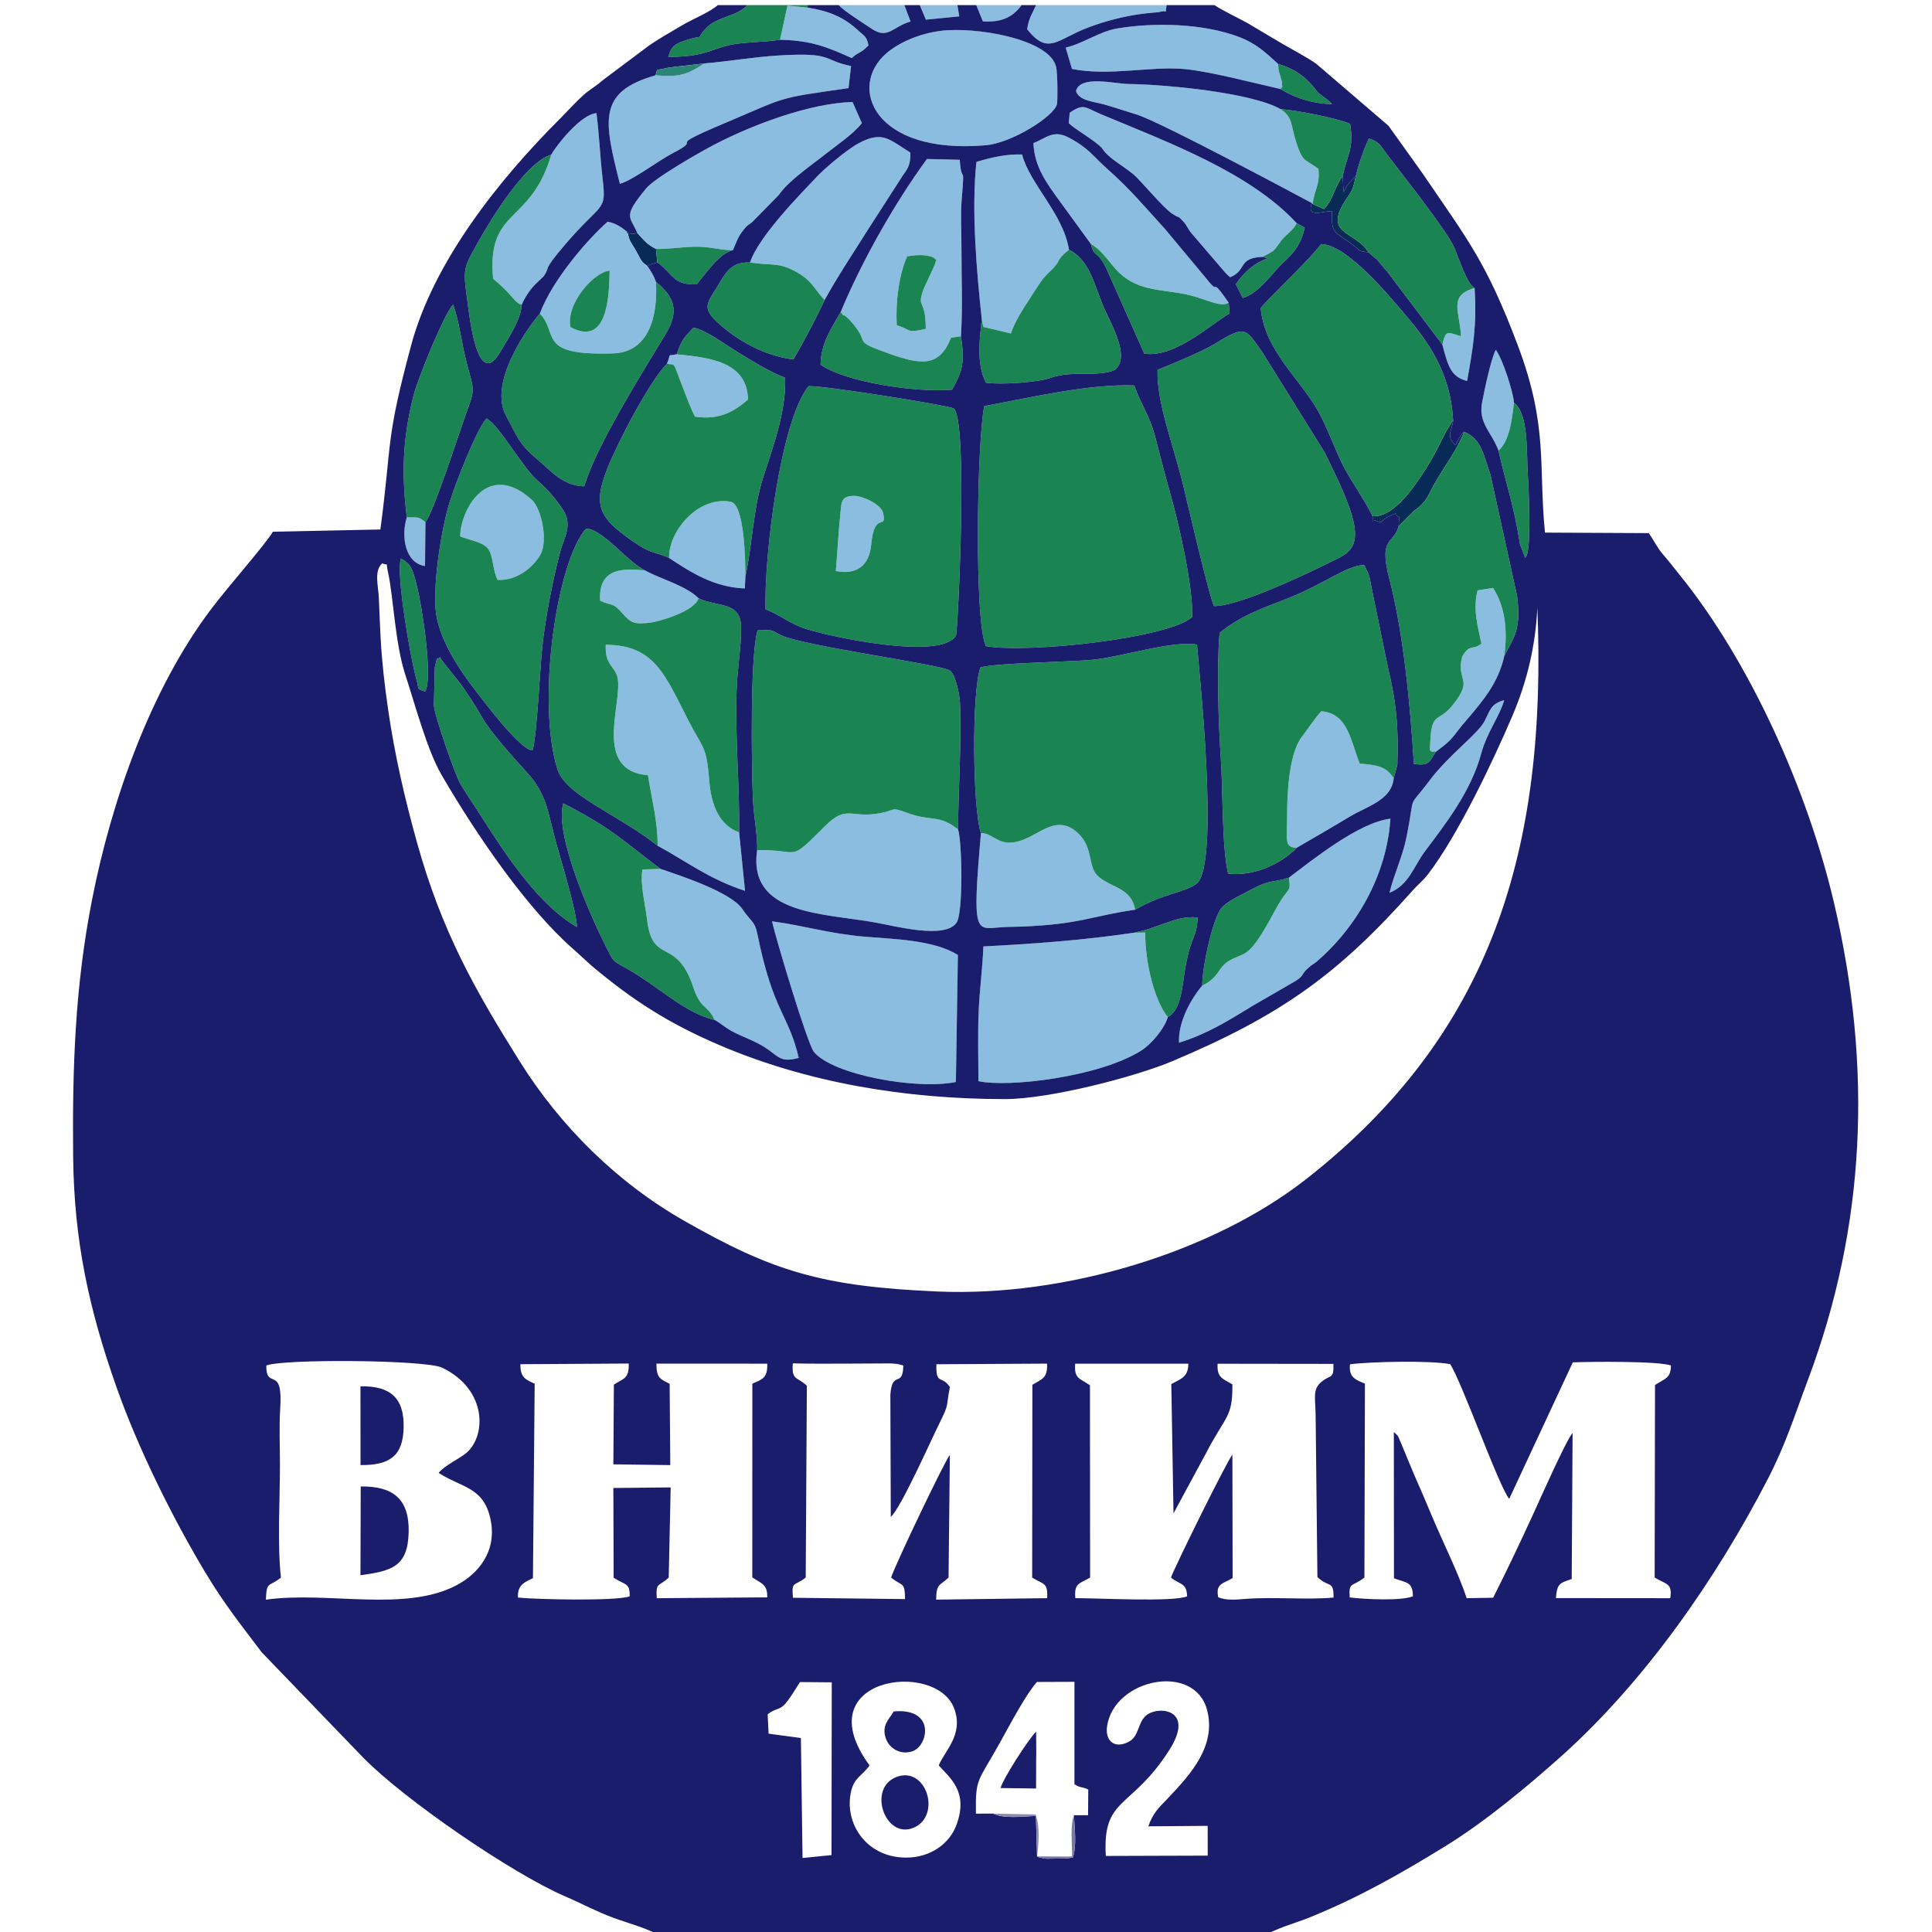
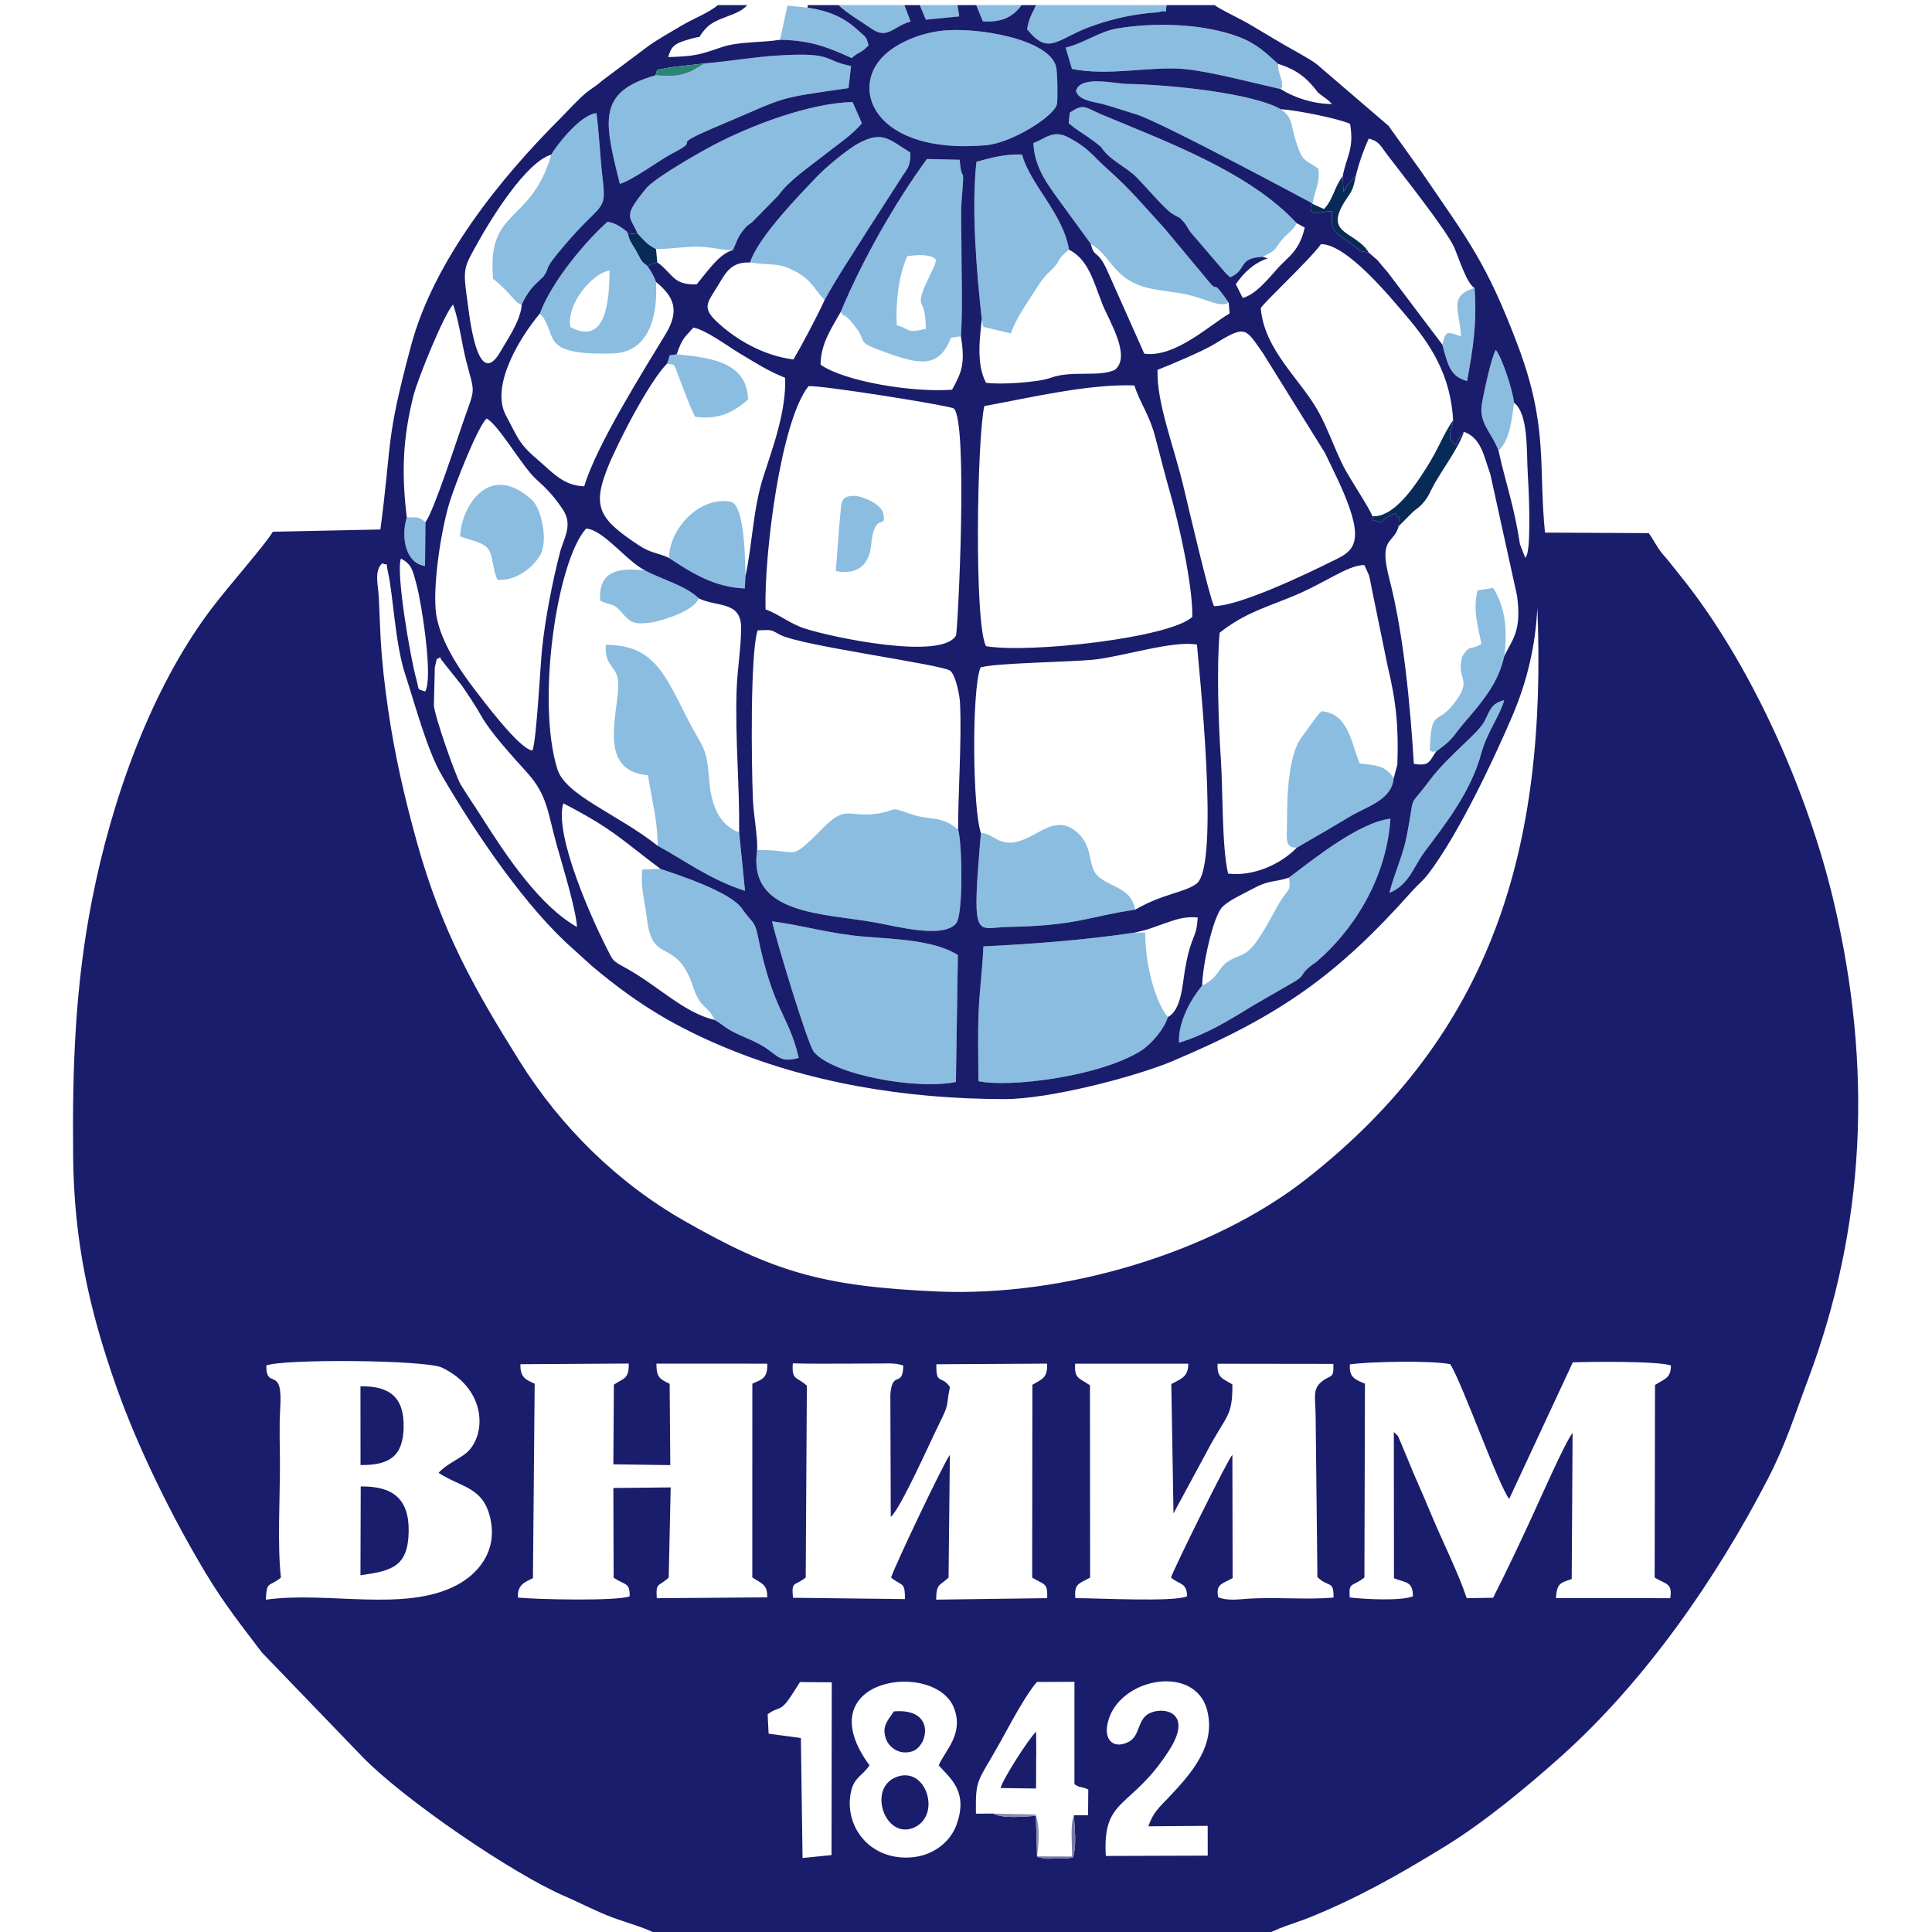
<svg xmlns="http://www.w3.org/2000/svg" xml:space="preserve" width="27mm" height="27mm" version="1.1" style="shape-rendering:geometricPrecision; text-rendering:geometricPrecision; image-rendering:optimizeQuality; fill-rule:evenodd; clip-rule:evenodd" viewBox="0 0 2700 2700">
  <defs>
    <style type="text/css"> .fil0 {fill:#082A57} .fil3 {fill:#1A1D6C} .fil2 {fill:#1A8453} .fil4 {fill:#2B8574} .fil5 {fill:#7879A6} .fil6 {fill:#898BB0} .fil1 {fill:#8BBDE0} </style>
  </defs>
  <g id="Слой_x0020_1">
    <g id="_1181356601952">
      <path class="fil0" d="M1917.88 721.35c4.5,13.69 -5.64,1.8 5.5,6.65 10.85,4.72 5.21,-1.33 18.9,-6.95 16.8,-6.9 4.11,-3.15 9.38,-1.39 2.77,6.42 4.46,-5.92 2.93,15.83l19.59 -19.69c5.86,-5.42 3,-2.09 8.38,-6.75 13.21,-11.44 14.78,-20.09 22.42,-33.51 11.62,-20.4 34.15,-51.07 40.91,-72.13 -5.41,5.89 -2.4,2.24 -6.33,8.46 -2.82,4.49 -3.41,6.68 -5.42,10.25 -14.56,-12.56 -4.44,-20.88 -3.34,-34.52 -1.88,2.25 -2.34,2.82 -4.9,7.01 -14.19,23.2 -16.21,35.36 -40.99,72.24 -12.26,18.23 -39.26,56.66 -67.03,54.5zm-83.52 -436.37l-1.16 -1.26c-7.37,21.39 13.25,11.49 28.33,11.34 -1.99,32.54 5.05,28.81 29.13,47.14 12.69,9.66 5.72,8.23 21.8,10.46 -0.52,-0.98 -1.4,-3.49 -1.75,-2.82 -0.34,0.65 -1.32,-2.12 -1.81,-2.69 -21.46,-24.62 -57.49,-22.16 -28.7,-66.9 9.04,-14.03 10.08,-12.66 14.39,-33.53 -0.99,0.63 -2.34,0.54 -2.78,2.14l-8.39 9.35c-0.72,1.05 -4.16,7.61 -5.87,10.2l-1.08 -22.1c-11.08,13.42 -13.55,33.32 -26.22,45.79l-15.89 -7.12zm-929.65 86.81c7.87,-3.63 5.39,-2.47 13.85,-5.06l-1.8 -18.87c-12.44,-6.36 -15.68,-11.01 -26.12,-22.27 -1.11,0.58 -3.99,1.24 -4.54,1.21 -24.56,-1.34 4.18,-4.38 -8.93,-2.32 1.9,12.54 4.5,13.5 11.48,25.74 7.63,13.38 6.13,14.45 16.06,21.57z" />
      <path class="fil1" d="M1632.06 1421.4c-19.14,-23.41 -31.93,-77.91 -31.58,-118.15l-15.29 0.19c-70.45,10.44 -140.15,15.62 -210.91,19.21 -1.12,29.82 -5.28,60.36 -6.6,91.22 -1.36,31.59 -0.35,65.21 -0.34,97.05 40.69,9.18 167.63,-5.36 227.01,-42.35 14.43,-8.98 32.75,-30.48 37.71,-47.17zm-422.86 -112.31c-49.39,-4.03 -85.55,-15.6 -130.23,-21.55 4.96,23.36 49.55,171.66 58.47,182.52 26.53,32.35 144.76,53.36 198.44,42.03l2.78 -177.45c-32.95,-20.83 -88.07,-22.17 -129.46,-25.55zm-151.06 -121.08c-13.4,91.12 92.96,87.98 166.18,101.41 28.69,5.27 95.87,23.08 112.32,0.31 9.59,-13.28 8.06,-111.97 2.31,-130.59 -26.81,-21.33 -36.79,-10.69 -70.3,-22.85 -25.51,-9.25 -15.32,-4.16 -38.95,0.17 -41.96,7.7 -45.85,-12.73 -76.95,18.23 -52.76,52.54 -32.12,32.24 -94.61,33.32zm256.18 -1144.83c-29.93,3.9 -57.97,16.18 -75.46,31.19 -54.77,46.98 -17.93,142.31 139.05,128.6 36.15,-3.15 95.23,-40.41 99.18,-57.28 1.21,-5.17 0.92,-43.26 -1.17,-52.22 -9.16,-39.35 -113.48,-56.55 -161.6,-50.29zm-423.68 282.41c10.44,11.26 13.68,15.91 26.12,22.27 16.63,0.44 34.71,-2.51 52.37,-3.07 23.04,-0.73 38.44,5.3 55.27,4.71 5.06,-11.63 6.39,-18 14.86,-28.41 6.68,-8.21 3.96,-4.32 11.89,-10.61l37.18 -37.93c14.42,-20.71 44.84,-40.82 65.95,-57.69 14.88,-11.9 37.9,-27.11 50.22,-42.72l-13.08 -29.6c-59.7,1.67 -139.43,31.67 -192.73,59.36 -18.9,9.82 -83.49,46.52 -95.78,61.5 -33.2,40.47 -22.59,37.99 -12.27,62.19zm910.71 900.92c2.76,23.14 -0.15,9.93 -19.93,46.74 -38.33,71.33 -40.07,54.98 -64.93,70.2 -13.87,8.49 -13.28,23.07 -36.38,33.94 -15.17,17.81 -34,50.61 -32.41,79.86 38.16,-11.9 67.17,-29.64 101.82,-50.99l61.86 -35.79c12.55,-8.41 5.57,-8.11 18.47,-19.03 5.35,-4.53 6.15,-4.1 10.66,-7.95 45.62,-39.03 96.51,-109.61 102.67,-199.39 -43.87,5.14 -108.33,57.06 -141.83,82.41zm-882.28 -44.53c40.59,21.98 71.69,46.58 122.11,63l-8.22 -81.72c-27.13,-9.81 -39.03,-37.09 -41.77,-72.3 -3.87,-49.8 -8.74,-44.13 -28.69,-83.13 -33.82,-66.14 -48.02,-106.16 -115.92,-106.8 -1.78,29.36 13.68,29.4 16.75,47.78 5.99,35.78 -34.79,128.24 42.23,134.62 5.42,35.24 13.52,63.1 13.51,98.55zm334.15 -727.45c-1.76,-32.59 2.93,-70.17 14.61,-96.34 12.15,-2.11 28.54,-2.98 37.46,2.22 4.56,5.62 4.22,-2.47 0.97,9.88l-15.52 33.55c-10.18,28.74 2.76,11.07 3.1,55.74 -28.08,6.52 -19.52,1.2 -40.62,-5.05zm-78.28 -18.62c7.78,11.3 0.52,0.21 7.29,6.39 0.52,0.47 1.43,1.21 1.97,1.73 0.56,0.53 1.41,1.28 1.97,1.84 0.56,0.57 1.34,1.37 1.89,1.97 31.56,34.75 -0.93,26.63 54.64,46.42 43.85,15.61 70.36,19.26 86.35,-22.35l13.86 -1.9c2.61,-40.03 0.65,-84.79 0.73,-125.37 0.05,-19.86 -1.34,-44.62 0.2,-63.83 4.79,-59.76 0.6,-17.9 -2.65,-57.52l-45.78 -1.08c-44.58,60.84 -90.91,142.38 -120.47,213.7zm-190.48 -347.3c-23.95,15.79 -35.05,19.39 -68.43,16.64 -81.85,23.33 -71.73,63.71 -49.8,151.57 16.72,-4.03 55.09,-33.03 73.68,-42.6 47.33,-24.38 -17.47,-3.92 71.02,-41.29 91.23,-38.53 71.25,-34.92 174.88,-49.76l3.54 -30.9c-40.25,-8.01 -23.42,-19.41 -100.22,-14.81 -36.64,2.19 -69.43,8.23 -104.67,11.15zm14.15 1336.73c10.38,5.63 14.62,11.37 29.95,18.74 11.29,5.41 19.48,8.25 30.8,14.12 29.05,15.09 27.11,28.36 56.9,20.24 -14.19,-61.32 -35.78,-63.73 -57.84,-173.37 -3.64,-18.13 -9.2,-17.14 -21.04,-34.72 -15.94,-23.71 -86.85,-46.73 -114.32,-56.08l-25.35 0.82c-3.21,22.53 4.04,48.39 6.71,70.97 7.45,62.82 41.27,22.98 64.38,93.45 10.41,31.75 20.88,25.01 29.81,45.83zm765.94 -1066.4c18.32,-9.94 13.59,-6.08 25.45,-21.92 6.75,-9.02 18.66,-16.1 22.03,-25.23 -65.69,-71.01 -179.56,-112.89 -272.14,-151.63 -23.75,-9.94 -25.03,-16.31 -44.94,-2.63l-1.41 14.59c9.5,8.46 19.79,14.15 30.99,22.29 20.99,15.23 11.55,10.02 22.91,21.6l6.12 5.33c11.22,8.68 21.66,15.04 30.36,22.21 8.52,7.03 42.06,47.18 53.92,54.89 12.58,8.19 7.18,1.77 15.5,10.78 6.33,6.85 5.84,9.9 12.43,17.53l46.9 54.68c0.6,0.61 1.51,1.47 2.07,2.03l4.42 4.02c24.08,-9.93 9.72,-26.84 45.39,-28.54zm-240.17 -18.16c29.22,17.49 31.04,48.62 77.76,61.05 19.42,5.16 40.59,5.68 60.71,10.76 26.32,6.66 42.56,17.24 54.33,10.44 -28.33,-40.63 -10.17,-6.86 -31.23,-33.66l-58.06 -69.61c-30.89,-33.8 -47.67,-54.64 -80.93,-84.21 -20.7,-18.41 -25.02,-28.37 -54.01,-43.6 -21.53,-11.31 -32.05,2.01 -48.74,7.93 1.17,33.2 19.21,56.9 34.28,77.87l45.89 63.03zm-476.22 26.06c31.72,4.82 39.54,-0.96 65.2,13.45 21.8,12.26 23.41,22.47 39.03,38.99 18.45,-33.44 40.97,-67.02 61.57,-99.89l48.51 -75.36c7.22,-9.65 10.08,-15.25 9.73,-30.89 -29.07,-17.66 -38.39,-31.19 -72.29,-12.88 -17.35,9.37 -48.02,35.67 -58.41,46.73 -20.77,22.1 -81.17,82.89 -93.34,119.85zm785.04 -83.12l1.16 1.26c2.94,-21.18 10.57,-26.83 8.17,-49.09 -19.57,-14.16 -21.79,-8.78 -30.85,-36.52 -8.7,-26.66 -4.16,-34.22 -21.81,-46.78 -40.81,-23.16 -158.78,-34.44 -213.08,-35.26 -19.37,-0.28 -67.09,-12.76 -73.09,9.81 3.86,13.78 26.09,15.09 39.29,18.8 15.66,4.4 30.86,9.69 45.52,14.11 33.64,10.16 244.56,123.62 244.69,123.67zm-461.19 162.32l2.09 10.75 38.72 9.22c6.3,-20.39 24.48,-45.24 35.26,-62.55 13.6,-21.87 19.09,-22.34 27.39,-32.74 4.57,-5.74 1.79,-3.44 5.76,-9.31 3.56,-5.26 7.44,-7.79 12.71,-12.5 -8.16,-50.47 -54.6,-91.33 -65.58,-132.95 -21.37,-1.02 -43.68,4.25 -63.8,10.29 -7.24,67.01 0.3,153.39 7.45,219.79zm-1.14 718.23c-12.63,145.63 -7.59,133.92 29.5,131.52 9.76,-0.64 19,-0.5 28.76,-0.9 80.8,-3.37 94.86,-14.41 157.29,-23.58 -5.26,-30.04 -31.27,-29.97 -50.68,-45.69 -16.47,-13.33 -6.83,-40.31 -29.02,-61.1 -25.36,-23.77 -46.38,-5.51 -68.5,5.4 -41.36,20.42 -47.79,-6.28 -67.35,-5.65zm-600.46 -948.15c-29.03,99.19 -90.35,73.32 -81.28,173.52 27.69,22.36 28.16,31.98 39.89,36.42 3.94,-9.35 11.29,-21.21 19.1,-28.72l11.7 -11.26c10.9,-15.89 -3.94,-4.68 30.11,-44.52 51.17,-59.86 57.7,-44.76 52.35,-90.67 -3.63,-31.16 -4.74,-61.54 -8.69,-92.75 -22.18,1.55 -56.66,45.92 -63.18,57.98zm26.74 240.96c-6.25,-32.5 31.81,-76.13 54.82,-78.99 -0.57,39.35 -3.9,106.42 -54.82,78.99zm-42.74 -18.78c0.75,1 3.36,3.58 3.85,4.24 20.39,27.95 -2.83,54.53 98.56,51.34 49.54,-1.55 62.8,-50.98 59.89,-99.95 -3.4,-9.78 -8.04,-16.57 -12,-22.14 -9.93,-7.12 -8.43,-8.19 -16.06,-21.57 -6.98,-12.24 -9.58,-13.2 -11.48,-25.74 -7.65,-5.86 -15.2,-12.33 -28.01,-14.63 -28.14,24.65 -77.74,82.15 -94.75,128.45zm1035.23 -313.86c3.48,-6.26 2.36,1.94 2.03,-7.37 -0.2,-5.77 0.03,-1.04 -1.63,-7.89 -2.32,-9.54 -3.19,-6.75 -3.85,-19.9 -17.63,-15.83 -30.06,-28.39 -55.26,-37.87 -49,-18.43 -116.62,-20.56 -169.97,-11.57 -24.5,4.14 -47.17,21.07 -71.68,26.65l8.79 29.86c52.32,10.45 109.65,-4.23 157.25,0.15 35.55,3.26 97.16,19.63 134.32,27.94zm22.58 1060.29c24.78,-14.38 48.28,-27.91 73.88,-43.35 24.15,-14.57 58.81,-22.97 61.63,-53.86 -11.07,-16.48 -21.09,-17.79 -47.5,-20.52 -12.38,-29.79 -15.88,-70.16 -53.57,-73.02 -7.02,6.66 -20.26,26.77 -27.37,35.92 -17.65,22.73 -20.43,77.27 -20.47,105.92 -0.06,38.61 -4.65,48.36 13.4,48.91zm-1169.05 -435.09c12.84,5.25 31.3,7.49 38.82,17.17 7.49,9.62 6.54,30.6 13.42,43.6 24.4,1.38 47.96,-14.94 59.61,-34.86 11.2,-19.13 2.02,-64.74 -12,-77.29 -63.09,-56.51 -99.98,16.63 -99.85,51.38zm1298.61 498.12c27.55,-11.19 34.3,-37.68 49.31,-57.64 30.85,-41.03 64.68,-84.31 79.2,-137.88 7.72,-28.49 25.74,-51.81 31.87,-73.75 -18.53,4.8 -19.64,13.98 -27.37,29.11 -9.35,18.29 -49.8,46.79 -77.57,83.94 -31.33,41.93 -18.58,12.17 -31.37,77.18 -5.56,28.24 -17.85,53.16 -24.07,79.04zm-1006.69 -467.93c30.19,19.86 62.37,40.89 105.77,42.55l0.9 -17.03c-0.17,-19.91 -0.95,-101.25 -20.88,-104.13 -0.92,-0.14 -2.29,-0.52 -3.44,-0.64 -44.07,-4.88 -83.16,42.61 -82.35,79.25zm1071.85 270.62c14.65,-11.35 18.59,-13.49 29.71,-28.4 7.41,-9.93 17.82,-21.25 25.5,-30.7 17.01,-20.91 32.95,-42.53 40.06,-74.48 5.29,-37.86 0.4,-70.6 -15.63,-95.25l-21.65 3.46c-6.97,27.56 0.66,50.32 5.35,74.56 -12.91,9.77 -16.18,-0.44 -26.81,17.95 -9.25,35.09 17.24,29.81 -13.49,67.98 -21.92,27.23 -30.18,4.62 -31.67,62.75 4.2,4.08 3.98,1.13 8.63,2.13zm-1030.66 -214.36c-17.38,-17.47 -52.17,-26.66 -74.79,-38.85 -38.46,-4.4 -65.21,0.89 -62.78,42.26 17.93,8.2 17.51,1.83 30.94,17.4 12.34,14.33 17.4,15.81 39.44,13.23 11.2,-1.32 61.31,-15.35 67.19,-34.04zm-44.14 -327.87c13.34,3.34 6.35,-6.9 22.67,34.68 4.78,12.19 10.38,27.86 16.56,39.41 34.25,4.98 54.55,-7.13 74,-23.92 -1.22,-52.58 -52.4,-58.65 -99.72,-63.28 -14.31,3.01 -7.07,-2.72 -13.51,13.11zm698.2 -501.08l-182.39 0c-5,11.33 -9.92,17.05 -12.54,33.75 29.97,37.29 41.22,14.14 86.07,-2.72 54.15,-20.34 96.18,-20.55 97.83,-21.1 13.7,-4.49 8.65,5.09 11.03,-9.93zm-540.24 48.45c44.37,0.87 67.38,10.84 100.31,25.6 9.27,-9.09 11.53,-5.48 23.39,-17.8 -2.92,-12.94 -5.17,-12.17 -14.12,-20.55 -20.28,-18.97 -41.41,-27.56 -70.95,-32.23l-28.26 -2.75 -10.37 47.73zm77.98 742.51c30.26,5.68 46.82,-8.43 49.48,-37.2 4.44,-48.1 22.08,-18.66 16.73,-43.64 -2.82,-13.1 -29.32,-24.15 -40.29,-24.24 -19.21,-0.16 -17.93,8.87 -19.67,25.69 -2.63,25.4 -4.12,54.29 -6.25,79.39zm926.11 -168.36c15.91,-14.31 18.75,-43.91 21.68,-66.88 -1.52,-17.14 -16.46,-62.21 -25.46,-74 -7,12.94 -15.93,56.78 -19.15,73.43 -5.64,29.17 13.34,41.48 22.93,67.45zm-78.46 -148.1c8.24,31.9 12.64,44.95 34.57,50.81 8.29,-46.24 13.83,-78.05 10.45,-129.92 -37.33,10.65 -20.44,32.9 -19.01,67.39 -18.52,-5.41 -21.14,-10.07 -26.01,11.72zm-751.84 -474.5l-91.75 0c6.87,8.12 35.88,26.09 45.79,32.89 22.88,15.67 29.34,-2.85 54.62,-9.95l-8.66 -22.94zm-669.31 722.59c-9.99,-7.6 -8.82,-6.71 -26.06,-6.64 -8.43,26.73 -2.17,64.07 25.45,67.91l0.61 -61.27zm833.11 -722.59l-63.39 0 9.31 22.7c23.18,1.47 40.58,-3.87 54.08,-22.7zm-89.68 0l-52.6 0 8.53 20.35 46.65 -4.58 -2.58 -15.77z" />
-       <path class="fil2" d="M1375.6 567.51c-10.12,44.29 -14.45,303.36 2.31,335.51 60.14,10.36 257.29,-11.51 288.31,-40.88 1.06,-44.16 -19.45,-132.93 -30.59,-171.98 -7.47,-26.17 -13.96,-51.93 -21.05,-79.05 -8.43,-32.24 -21.26,-47.41 -29.27,-72.42 -64.05,-2.57 -149.34,17.88 -209.71,28.82zm-4.73 596.76c19.56,-0.63 25.99,26.07 67.35,5.65 22.12,-10.91 43.14,-29.17 68.5,-5.4 22.19,20.79 12.55,47.77 29.02,61.1 19.41,15.72 45.42,15.65 50.68,45.69 39.63,-22.89 69.16,-23.81 85.71,-36.29 33.47,-25.23 2.71,-305.97 0.68,-334.14 -32.57,-6.32 -104.73,16.92 -144.85,21.08 -30.16,3.13 -141.9,4.69 -157.76,10.96 -12.42,32.2 -11.08,197.82 0.67,231.35zm-202.79 -366.17c2.13,-25.1 3.62,-53.99 6.25,-79.39 1.74,-16.82 0.46,-25.85 19.67,-25.69 10.97,0.09 37.47,11.14 40.29,24.24 5.35,24.98 -12.29,-4.46 -16.73,43.64 -2.66,28.77 -19.22,42.88 -49.48,37.2zm-98.23 53.48c20.09,7.44 33.4,19.91 55.41,26.97 39.02,12.5 190.98,44.33 210.74,9.59 2.43,-4.26 17.31,-299.2 -3.09,-317.38 -12.08,-5.05 -185.78,-32.55 -203.02,-31.1 -39.15,49.11 -62.09,236.16 -60.04,311.92zm-11.71 336.43c62.49,-1.08 41.85,19.22 94.61,-33.32 31.1,-30.96 34.99,-10.53 76.95,-18.23 23.63,-4.33 13.44,-9.42 38.95,-0.17 33.51,12.16 43.49,1.52 70.3,22.85 0.02,-51.42 5.21,-126.39 2.66,-177.19 -0.49,-9.83 -5.66,-37.6 -13.44,-44.42 -10.04,-8.82 -208.82,-34.97 -237.73,-50.33 -14.8,-7.86 -10.38,-6.88 -31.62,-6.27 -10.51,31.47 -8.71,187.18 -6.6,236.29 0.94,21.64 6.99,54.42 5.92,70.79zm559.54 -671.11c-1.35,47.23 22.85,105.97 37.08,166.47 4.88,20.79 36.41,155.2 41.9,163.7 35.99,-0.14 131.2,-45.86 163.24,-61.82 23.69,-11.81 45.94,-18.36 26.12,-75.31 -9.17,-26.34 -22.64,-52.44 -34.6,-77.38l-86.37 -138.9c-24.78,-35.31 -23.87,-39.87 -67.36,-13.14 -17.54,10.77 -60.82,28.71 -80.01,36.38zm194.54 667.83c-18.05,-0.55 -13.46,-10.3 -13.4,-48.91 0.04,-28.65 2.82,-83.19 20.47,-105.92 7.11,-9.15 20.35,-29.26 27.37,-35.92 37.69,2.86 41.19,43.23 53.57,73.02 26.41,2.73 36.43,4.04 47.5,20.52l5.06 -18.87c1.93,-51.3 -1.34,-87.12 -13.56,-137.83l-22.46 -109.6c-1.16,-5.86 -2.33,-13.11 -3.84,-17.95l-6.27 -13.6c-23.68,-0.18 -55.66,26.25 -105.44,45.9 -40.25,15.9 -65.49,24.05 -96.78,48.73 -4.24,46.17 -1.65,128.12 1.66,175.39 2.96,42.07 1.34,124.58 10.19,161.17 35.29,4.36 73.8,-13.18 95.93,-36.13zm-893.15 -2.75c0.01,-35.45 -8.09,-63.31 -13.51,-98.55 -77.02,-6.38 -36.24,-98.84 -42.23,-134.62 -3.07,-18.38 -18.53,-18.42 -16.75,-47.78 67.9,0.64 82.1,40.66 115.92,106.8 19.95,39 24.82,33.33 28.69,83.13 2.74,35.21 14.64,62.49 41.77,72.3 0.8,-64.9 -5.56,-127.54 -3.62,-196.19 0.89,-31.77 6.44,-61.04 6.38,-90.03 -0.07,-37.61 -34.4,-28.32 -59.44,-40.95 -5.88,18.69 -55.99,32.72 -67.19,34.04 -22.04,2.58 -27.1,1.1 -39.44,-13.23 -13.43,-15.57 -13.01,-9.2 -30.94,-17.4 -2.43,-41.37 24.32,-46.66 62.78,-42.26 -26.11,-13.29 -58.39,-57.12 -82.33,-58.58 -40.86,45.01 -69.82,241.42 -40.27,336.11 11.58,37.09 83.7,62.5 140.18,107.21zm998.81 -460.63c27.77,2.16 54.77,-36.27 67.03,-54.5 24.78,-36.88 26.8,-49.04 40.99,-72.24 2.56,-4.19 3.02,-4.76 4.9,-7.01 -3.55,-64.19 -31.72,-106.54 -66.34,-147.07 -22.31,-26.11 -81.93,-98.97 -118.24,-99.4 -19.04,25.43 -83,84.36 -84.32,89.75 5.23,58.57 54.64,98.24 80.11,143.52 12.74,22.63 23.12,52.71 35.3,77.03 8.05,16.07 36.65,58.65 40.57,69.92zm-972.23 -226.24c47.32,4.63 98.5,10.7 99.72,63.28 -19.45,16.79 -39.75,28.9 -74,23.92 -6.18,-11.55 -11.78,-27.22 -16.56,-39.41 -16.32,-41.58 -9.33,-31.34 -22.67,-34.68 -24.77,25.03 -69.36,110.77 -83.64,147.16 -21.09,53.78 -10.48,70.49 44.41,106.77 17.36,11.47 27.53,10.43 42.18,17.68 -0.81,-36.64 38.28,-84.13 82.35,-79.25 1.15,0.12 2.52,0.5 3.44,0.64 19.93,2.88 20.71,84.22 20.88,104.13 9.77,-45.08 10.67,-94.25 24.83,-138.42 13.31,-41.54 32.18,-91.23 30.68,-138.96 -23.57,-9.24 -42.55,-21.62 -63.52,-34.13 -17.46,-10.41 -47.59,-33.15 -64.79,-35.98 -13.04,14.94 -15.03,13.9 -23.31,37.25zm1008.94 240.38c-6.77,25.29 -28.37,14.33 -13.14,72.82 20.19,77.51 29.41,177.93 34.41,259.15 22.62,3.92 21.77,-4.26 31.08,-17.01 -4.65,-1 -4.43,1.95 -8.63,-2.13 1.49,-58.13 9.75,-35.52 31.67,-62.75 30.73,-38.17 4.24,-32.89 13.49,-67.98 10.63,-18.39 13.9,-8.18 26.81,-17.95 -4.69,-24.24 -12.32,-47 -5.35,-74.56l21.65 -3.46c16.03,24.65 20.92,57.39 15.63,95.25 12.04,-24.54 24.39,-35.11 17.93,-84.06l-37.23 -169.42c-9.05,-25.62 -12.6,-51.03 -37.02,-59.98 -6.76,21.06 -29.29,51.73 -40.91,72.13 -7.64,13.42 -9.21,22.07 -22.42,33.51 -5.38,4.66 -2.52,1.33 -8.38,6.75l-19.59 19.69zm-1311.42 14.15c-0.13,-34.75 36.76,-107.89 99.85,-51.38 14.02,12.55 23.2,58.16 12,77.29 -11.65,19.92 -35.21,36.24 -59.61,34.86 -6.88,-13 -5.93,-33.98 -13.42,-43.6 -7.52,-9.68 -25.98,-11.92 -38.82,-17.17zm100.99 299.15c5.78,-15.25 10.82,-117.69 13.46,-142.84 4.33,-41.54 14.62,-93.88 24.72,-132.98 5.53,-21.45 19.11,-39.08 3.83,-61.6 -12.4,-18.28 -22.45,-28.76 -36.96,-41.73 -19.07,-17.04 -52.73,-76.71 -69.31,-84.79 -13.42,13.84 -43.94,92.4 -51.43,116.54 -11.24,36.17 -22.77,108.16 -19.74,149.69 2.89,39.55 32.44,83.82 55.42,113.54 10.22,13.21 62.65,83.54 80.01,84.17zm10.25 -610.49c-25.38,29.93 -70.2,99.99 -47.35,142.34 15.68,29.03 17.7,39.06 41.78,59.51 22.38,19.01 37.7,38.65 67.61,39.5 16.77,-56.26 79.96,-157.07 113.71,-212.68 20.16,-33.23 11.65,-52.39 -13.45,-73.04 2.91,48.97 -10.35,98.4 -59.89,99.95 -101.39,3.19 -78.17,-23.39 -98.56,-51.34 -0.49,-0.66 -3.1,-3.24 -3.85,-4.24zm-110.24 658.71c10.25,16.6 18.01,27.58 28.02,43.36 36.02,56.8 81.68,125.29 134.15,155.14 -1.28,-24.52 -20.49,-86.56 -28.28,-114.54 -12.91,-46.36 -13.03,-69.73 -41.48,-101.3 -20.12,-22.31 -50.79,-55.7 -63.74,-78.7 -8.58,-15.24 -19.07,-30.73 -27.79,-43.43l-24.98 -31.39c-5.14,-6.6 -3.01,-3.56 -5.12,-7.86 -7.54,7.65 -1.61,-7.84 -7.25,13.96l-1.34 53.53c0.77,14.26 30.31,99.09 37.81,111.23zm1250.42 -850.29c-4.31,20.87 -5.35,19.5 -14.39,33.53 -28.79,44.74 7.24,42.28 28.7,66.9 0.49,0.57 1.47,3.34 1.81,2.69 0.35,-0.67 1.23,1.84 1.75,2.82l12.69 10.98c6.31,7.67 7.84,9.65 13.73,16.26l76.85 101.74c4.87,-21.79 7.49,-17.13 26.01,-11.72 -1.43,-34.49 -18.32,-56.74 19.01,-67.39 -10.92,-5.98 -22.4,-42.73 -28.27,-56.31 -10.32,-23.81 -72.98,-102.66 -94.27,-130.64 -9.35,-12.3 -10.54,-17.95 -25.3,-21.94 -7.48,16.06 -14.67,37.11 -18.32,53.08zm-522.58 199.32c-1.59,19.81 -8.99,60.58 5.9,88.88 21.71,3.05 73.51,-0.78 90,-6.79 30.37,-11.06 66.83,-0.66 90,-11.14 23.75,-18.74 -8.15,-68.93 -17.06,-91.39 -12.66,-31.93 -19.36,-62.64 -46.91,-76.69 -5.27,4.71 -9.15,7.24 -12.71,12.5 -3.97,5.87 -1.19,3.57 -5.76,9.31 -8.3,10.4 -13.79,10.87 -27.39,32.74 -10.78,17.31 -28.96,42.16 -35.26,62.55l-38.72 -9.22 -2.09 -10.75zm-373.4 979.3c-8.93,-20.82 -19.4,-14.08 -29.81,-45.83 -23.11,-70.47 -56.93,-30.63 -64.38,-93.45 -2.67,-22.58 -9.92,-48.44 -6.71,-70.97l25.35 -0.82c-54.37,-40.69 -66.1,-55.59 -135.88,-91.63 -13.13,45.07 41.59,164.32 57.93,196.84 13.22,26.29 9.45,22.06 32.7,35.17 42.18,23.78 79.11,61.2 120.8,70.69zm-430.09 -702.25c17.24,-0.07 16.07,-0.96 26.06,6.64 11.63,-14.81 45.24,-119.25 54.75,-145.98 15.37,-43.24 13.98,-33.62 2.28,-79 -7.01,-27.2 -9.39,-53.69 -18.36,-79.07 -11.77,11.16 -49.69,103.95 -55.67,128.13 -14.55,58.83 -16.73,106.25 -9.06,169.28zm583.87 -303.81c-15.62,-16.52 -17.23,-26.73 -39.03,-38.99 -25.66,-14.41 -33.48,-8.63 -65.2,-13.45 -27.52,-1.11 -34.33,15.25 -45.71,33.72 -14.02,22.76 -21.81,29.34 -0.11,49.6 26.67,24.9 65.38,47.16 106.53,52.15 12.47,-21.31 32.47,-58.81 43.52,-83.03zm-423.37 6.78c-11.73,-4.44 -12.2,-14.06 -39.89,-36.42 -9.07,-100.2 52.25,-74.33 81.28,-173.52 -35.65,10.27 -85.19,91.52 -101.63,121.07 -21.05,37.83 -22.12,36.49 -15.61,83.48 2.73,19.66 13.5,124.41 44.89,72.9 4.9,-8.03 8.21,-13.7 12.66,-21.21 6.74,-11.44 17.69,-31.03 18.3,-46.3zm613.89 43.95l-13.86 1.9c-15.99,41.61 -42.5,37.96 -86.35,22.35 -55.57,-19.79 -23.08,-11.67 -54.64,-46.42 -0.55,-0.6 -1.33,-1.4 -1.89,-1.97 -0.56,-0.56 -1.41,-1.31 -1.97,-1.84 -0.54,-0.52 -1.45,-1.26 -1.97,-1.73 -6.77,-6.18 0.49,4.91 -7.29,-6.39 -12.06,21.53 -27.94,43.69 -28.19,73.73 33.93,23.83 130.81,39.3 183.78,34.95 14.15,-25.29 18.28,-37.41 12.38,-74.58zm374.27 -46.98c-11.77,6.8 -28.01,-3.78 -54.33,-10.44 -20.12,-5.08 -41.29,-5.6 -60.71,-10.76 -46.72,-12.43 -48.54,-43.56 -77.76,-61.05 5.23,20.81 8.22,6.79 21.77,34.53l53.01 118.99c43.23,5.97 92.16,-40.76 119.26,-56.26l-1.24 -15.01zm-37.07 954.36c23.1,-10.87 22.51,-25.45 36.38,-33.94 24.86,-15.22 26.6,1.13 64.93,-70.2 19.78,-36.81 22.69,-23.6 19.93,-46.74 -22.65,7.35 -26.75,2.62 -50.87,15.66 -13.62,7.38 -32.35,15.55 -42.18,25.29 -13.34,13.22 -28.32,85.11 -28.19,109.93zm154.25 -1092.41l15.89 7.12c12.67,-12.47 15.14,-32.37 26.22,-45.79 5.09,-27.72 16.31,-37.69 10.3,-73.24 -16.09,-7.39 -74.47,-19.13 -96.9,-20.48 17.65,12.56 13.11,20.12 21.81,46.78 9.06,27.74 11.28,22.36 30.85,36.52 2.4,22.26 -5.23,27.91 -8.17,49.09zm-249.17 1018.46l15.29 -0.19c-0.35,40.24 12.44,94.74 31.58,118.15 19.13,-9.96 20.33,-45.58 24.17,-67.5 8.76,-49.93 15.92,-40.54 17.55,-71.69 -19.31,-1.94 -32.04,3.49 -47.55,8.72 -17.84,6.03 -18.05,7.45 -41.04,12.51zm-495.09 -1247.85l10.37 -47.73 28.26 2.75 0 -3.47 -84.5 0c-12.67,15.38 -42.96,16.31 -57.51,32.29 -18.21,19.97 3.44,6.74 -28.61,16.97 -14.83,4.74 -20.21,8.41 -24.27,23.38 38.07,-1.11 44.09,-3.45 75,-13.92 23.74,-8.04 54.8,-5.98 81.26,-10.27zm1004.09 574.15c9.98,45.9 21.29,74.4 30.02,130.9l7.45 19.17c0.56,-0.82 1.18,-3.16 1.34,-2.66 0.16,0.52 1.02,-2.05 1.22,-2.76 5.47,-19.07 2.22,-92.57 0.94,-111.13 -2.09,-30.28 1.51,-84.79 -19.29,-100.4 -2.93,22.97 -5.77,52.57 -21.68,66.88zm-840.97 -175.21c21.1,6.25 12.54,11.57 40.62,5.05 -0.34,-44.67 -13.28,-27 -3.1,-55.74l15.52 -33.55c3.25,-12.35 3.59,-4.26 -0.97,-9.88 -8.92,-5.2 -25.31,-4.33 -37.46,-2.22 -11.68,26.17 -16.37,63.75 -14.61,96.34zm-659.06 511.82c11.25,-17.56 -4.29,-119.73 -11.74,-148.15 -6.05,-23.13 -7.18,-29.15 -22.01,-37.67 -7.58,17.45 12.7,137.77 21.61,169.37 4.13,14.65 -0.34,12.49 12.14,16.45zm322.6 -618.49l1.8 18.87 3.93 2.76c18.94,16.02 20.31,28.99 51.13,27.92 16.73,-20.31 32.2,-43.22 50.78,-47.91 -16.83,0.59 -32.23,-5.44 -55.27,-4.71 -17.66,0.56 -35.74,3.51 -52.37,3.07zm-119.61 109.22c50.92,27.43 54.25,-39.64 54.82,-78.99 -23.01,2.86 -61.07,46.49 -54.82,78.99zm967.4 -98.14l7.28 2.05c-19.34,6.58 -33.1,19.41 -44.78,36.15l9.66 19.2c18.22,-4.4 37.04,-28.21 49.53,-42.1 13.83,-15.38 29.63,-23.07 37.16,-56.18l-11.37 -6.27c-3.37,9.13 -15.28,16.21 -22.03,25.23 -11.86,15.84 -7.13,11.98 -25.45,21.92zm25.09 -234.5c18.53,11.75 44.83,20.74 71.83,21.01 -7.49,-8.19 -8.41,-7.1 -15.97,-13.32 -6.55,-5.39 -2.15,-1.11 -7.23,-7.5 -12.86,-16.2 -26.66,-27.54 -52.08,-35.35 0.66,13.15 1.53,10.36 3.85,19.9 1.66,6.85 1.43,2.12 1.63,7.89 0.33,9.31 1.45,1.11 -2.03,7.37z" />
      <path class="fil3" d="M1500.77 2536.77c1.01,18.46 4.17,42.17 -1.41,59.14 -9.58,1.87 -14.06,1.42 -23.91,1.46 -3.51,0.02 -12.34,0.34 -15.3,0.08l-8.66 -1.92c-0.5,-0.15 -1.46,-0.77 -2.18,-1.16l-1.63 -56.67c-17.9,1.07 -45.37,4.17 -59.59,-3.17l-24.23 0.08c-0.7,-50.88 2.39,-43.01 34.09,-100.16 13.03,-23.49 36.18,-67.32 51.21,-83.87l52.4 -0.21 -0.02 143.02c7.45,5.43 10.31,3.09 19.33,7.5l-0.29 35.89 -19.81 -0.01zm-426.62 -113.93l-1.36 -26.94c12.46,-10.3 16.68,-4 27.73,-18.59 5.41,-7.14 13.12,-19.88 17.48,-26.59l44.4 0.35 -0.34 241.44 -40.48 4.11 -2.32 -167.71 -45.11 -6.07zm237.73 44.3c16.65,18.59 41.55,36.96 24.85,83.04 -9.34,25.73 -35.86,46.22 -71.35,45.84 -55.35,-0.59 -86.05,-48.63 -75.95,-92.69 4.49,-19.58 15.71,-21.55 25.77,-36.19 -90.39,-123.12 92.94,-148.13 118.33,-79.44 13.4,36.28 -12.82,58.42 -21.65,79.44zm292.94 85.17l82.94 -0.64 0.05 41.6 -142.41 0.45c-4.98,-83.18 35.33,-64.19 88.74,-148.02 37.2,-58.39 -17.09,-62.42 -33.04,-47.75 -11.51,10.59 -9.15,28.73 -23.83,36.3 -20.16,10.41 -33.21,-1.82 -30.08,-22.11 10.27,-66.63 122.58,-88.99 139.82,-22.02 12.72,49.44 -22.2,88.51 -54.07,122.16 -13,13.72 -21.46,20.63 -28.12,40.03zm281.76 -645.63c28.2,-3.86 112.87,-5.62 140.08,-0.23 16.21,24.68 68.33,171.78 82.5,188.22l88.85 -190.73c25.13,-1.06 121.54,-1.94 137.17,4.45 -0.35,18.15 -8.37,18.06 -22.28,27.17l-0.5 269.11c16.25,9.88 25.12,7.52 21.78,28.83l-159.72 -0.14c1.38,-20.6 5.81,-21.2 22.03,-26.62l1.23 -204.13c-8.85,9.6 -46.75,95.3 -55.8,115 -18.24,39.7 -35.75,76.65 -55.26,115.27l-36.9 0.63c-11.91,-35.82 -33.31,-78.2 -48.93,-115.47 -7.9,-18.87 -16.33,-38.86 -24.75,-57.62l-18.69 -45c-5.15,-11.17 -1.63,-6.66 -9.47,-14.15l0.16 204.37c17.11,6.6 26.41,4.35 26.46,25.25 -16.68,6.72 -67.16,4.12 -88.29,1.58 -1.57,-22.35 2.93,-14.07 20.54,-27.83l0.74 -270.95c-12.19,-5.23 -22.93,-8.13 -20.95,-27.01zm-778.57 -1.36c26.2,0.74 52.44,0.35 78.65,0.36l56.49 -0.28c3.51,0.09 6.99,0.2 10.46,0.72 1.06,0.15 2.16,0.45 3.08,0.62 0.88,0.16 2.22,0.63 2.91,0.78 0.68,0.15 1.92,0.47 2.82,0.87 -0.8,32.45 -15.62,5.06 -18.14,40.93l0.59 170.56c13.72,-11.44 55.72,-106.1 67.87,-130.56 14.47,-29.13 8.88,-21.49 14.78,-50.93 -12.02,-17.53 -19.55,-1.84 -18.93,-31.83l154.67 -0.88c0.99,20.17 -6.83,21.47 -20.48,29.58l-0.31 269.47c16.85,10.21 22.01,6.9 20.97,28.73l-155.18 2.06c0.33,-23.58 5.28,-18.94 17.37,-30.88l1.81 -171.38c-6.61,7.28 -76.09,152.74 -82.12,171.38 16.39,13.23 19.12,5.26 19.45,30.11l-156.59 -1.83c-2.17,-24.27 1.63,-15.38 17.82,-28.28l1.6 -268.16c-14.36,-13.08 -21.5,-7.05 -19.59,-31.16zm-380.68 1.17l151.31 -0.92c0.73,21.91 -7.62,20.57 -20.74,29.53l-0.73 111.32 79.56 1.09 -0.9 -113.6c-13.14,-6.69 -18.54,-8 -18.49,-28.22l154.89 0.05c0.76,20.78 -7.72,22.05 -20.82,27.97l-0.07 270.76c12.57,8.41 21.58,9.66 20.82,27.86l-154.33 1.19c-1.47,-23.26 2.7,-15.39 16.71,-28.88l2.73 -125.96 -80.1 0.82 0.39 125.35c16.6,11 22.59,6.37 22.44,26.04 -17.95,6.86 -129.7,4.45 -156.13,1.73 -1.17,-18.41 10.61,-21.92 20.93,-27.14l2.42 -271.74c-11.73,-5.41 -20.55,-8.19 -19.89,-27.25zm-355.2 1.9c21.84,-9.49 222.74,-8.14 245.72,2.94 64.38,31.06 61.84,97.83 32.25,120.5 -10.4,7.97 -28.07,15.85 -37.19,26.56 33.13,21.27 63.65,19.57 72.85,66.14 8.81,44.61 -18.39,75.28 -47.26,90.62 -72.53,38.56 -180.84,8.25 -266.94,20.43 0.99,-27.07 4.27,-16.97 21.06,-30.94 -5.14,-44.58 -1.38,-110.54 -1.38,-157.5 0,-25.24 -1.26,-54 0.36,-78.81 4.09,-62.25 -19.64,-24.37 -19.47,-59.94zm1264.8 25.89l3.04 180.71 45 -83.27c28.64,-55.17 37.62,-49.96 37.31,-97.04 -14.4,-8.48 -21.67,-9.38 -20.69,-28.84l161.86 0.21c0.49,22.08 -3.01,14.02 -16.51,24.95 -13.29,10.74 -8.44,22.8 -8.32,48.64l2.47 224.31c15.71,15.32 22.99,3.9 22.51,28.69 -37.37,3.4 -82.94,-1.12 -121.95,1.77 -11.79,0.87 -27.38,2.82 -39.2,-2.26 -3.89,-19.3 6.71,-18.77 20.15,-26.74l-0.32 -172.41c-6.7,7.11 -80.12,155.63 -85.83,171.64 12.08,10.17 22.11,6.83 22.52,26.25 -18.65,8.27 -125.8,2.44 -156.17,2.55 -1.7,-20.72 4.72,-19.7 20.63,-28.72l-0.2 -268.74c-15.4,-10.71 -22.1,-8.93 -20.68,-30.24l158.11 0.03c0.13,19.12 -11.09,21.37 -23.73,28.51zm-557.96 -646.74c44.68,5.95 80.84,17.52 130.23,21.55 41.39,3.38 96.51,4.72 129.46,25.55l-2.78 177.45c-53.68,11.33 -171.91,-9.68 -198.44,-42.03 -8.92,-10.86 -53.51,-159.16 -58.47,-182.52zm553.09 133.86c-4.96,16.69 -23.28,38.19 -37.71,47.17 -59.38,36.99 -186.32,51.53 -227.01,42.35 -0.01,-31.84 -1.02,-65.46 0.34,-97.05 1.32,-30.86 5.48,-61.4 6.6,-91.22 70.76,-3.59 140.46,-8.77 210.91,-19.21 22.99,-5.06 23.2,-6.48 41.04,-12.51 15.51,-5.23 28.24,-10.66 47.55,-8.72 -1.63,31.15 -8.79,21.76 -17.55,71.69 -3.84,21.92 -5.04,57.54 -24.17,67.5zm48.05 -44.01c-0.13,-24.82 14.85,-96.71 28.19,-109.93 9.83,-9.74 28.56,-17.91 42.18,-25.29 24.12,-13.04 28.22,-8.31 50.87,-15.66 33.5,-25.35 97.96,-77.27 141.83,-82.41 -6.16,89.78 -57.05,160.36 -102.67,199.39 -4.51,3.85 -5.31,3.42 -10.66,7.95 -12.9,10.92 -5.92,10.62 -18.47,19.03l-61.86 35.79c-34.65,21.35 -63.66,39.09 -101.82,50.99 -1.59,-29.25 17.24,-62.05 32.41,-79.86zm-757.05 -163.12c27.47,9.35 98.38,32.37 114.32,56.08 11.84,17.58 17.4,16.59 21.04,34.72 22.06,109.64 43.65,112.05 57.84,173.37 -29.79,8.12 -27.85,-5.15 -56.9,-20.24 -11.32,-5.87 -19.51,-8.71 -30.8,-14.12 -15.33,-7.37 -19.57,-13.11 -29.95,-18.74 -41.69,-9.49 -78.62,-46.91 -120.8,-70.69 -23.25,-13.11 -19.48,-8.88 -32.7,-35.17 -16.34,-32.52 -71.06,-151.77 -57.93,-196.84 69.78,36.04 81.51,50.94 135.88,91.63zm415.89 -55.13c5.75,18.62 7.28,117.31 -2.31,130.59 -16.45,22.77 -83.63,4.96 -112.32,-0.31 -73.22,-13.43 -179.58,-10.29 -166.18,-101.41 1.07,-16.37 -4.98,-49.15 -5.92,-70.79 -2.11,-49.11 -3.91,-204.82 6.6,-236.29 21.24,-0.61 16.82,-1.59 31.62,6.27 28.91,15.36 227.69,41.51 237.73,50.33 7.78,6.82 12.95,34.59 13.44,44.42 2.55,50.8 -2.64,125.77 -2.66,177.19zm247.47 112.17c-62.43,9.17 -76.49,20.21 -157.29,23.58 -9.76,0.4 -19,0.26 -28.76,0.9 -37.09,2.4 -42.13,14.11 -29.5,-131.52 -11.75,-33.53 -13.09,-199.15 -0.67,-231.35 15.86,-6.27 127.6,-7.83 157.76,-10.96 40.12,-4.16 112.28,-27.4 144.85,-21.08 2.03,28.17 32.79,308.91 -0.68,334.14 -16.55,12.48 -46.08,13.4 -85.71,36.29zm361.31 -183.79c-2.82,30.89 -37.48,39.29 -61.63,53.86 -25.6,15.44 -49.1,28.97 -73.88,43.35 -22.13,22.95 -60.64,40.49 -95.93,36.13 -8.85,-36.59 -7.23,-119.1 -10.19,-161.17 -3.31,-47.27 -5.9,-129.22 -1.66,-175.39 31.29,-24.68 56.53,-32.83 96.78,-48.73 49.78,-19.65 81.76,-46.08 105.44,-45.9l6.27 13.6c1.51,4.84 2.68,12.09 3.84,17.95l22.46 109.6c12.22,50.71 15.49,86.53 13.56,137.83l-5.06 18.87zm-1332.78 -169.23c2.11,4.3 -0.02,1.26 5.12,7.86l24.98 31.39c8.72,12.7 19.21,28.19 27.79,43.43 12.95,23 43.62,56.39 63.74,78.7 28.45,31.57 28.57,54.94 41.48,101.3 7.79,27.98 27,90.02 28.28,114.54 -52.47,-29.85 -98.13,-98.34 -134.15,-155.14 -10.01,-15.78 -17.77,-26.76 -28.02,-43.36 -7.5,-12.14 -37.04,-96.97 -37.81,-111.23l1.34 -53.53c5.64,-21.8 -0.29,-6.31 7.25,-13.96zm1326.83 329.47c6.22,-25.88 18.51,-50.8 24.07,-79.04 12.79,-65.01 0.04,-35.25 31.37,-77.18 27.77,-37.15 68.22,-65.65 77.57,-83.94 7.73,-15.13 8.84,-24.31 27.37,-29.11 -6.13,21.94 -24.15,45.26 -31.87,73.75 -14.52,53.57 -48.35,96.85 -79.2,137.88 -15.01,19.96 -21.76,46.45 -49.31,57.64zm-908.82 -84.5l8.22 81.72c-50.42,-16.42 -81.52,-41.02 -122.11,-63 -56.48,-44.71 -128.6,-70.12 -140.18,-107.21 -29.55,-94.69 -0.59,-291.1 40.27,-336.11 23.94,1.46 56.22,45.29 82.33,58.58 22.62,12.19 57.41,21.38 74.79,38.85 25.04,12.63 59.37,3.34 59.44,40.95 0.06,28.99 -5.49,58.26 -6.38,90.03 -1.94,68.65 4.42,131.29 3.62,196.19zm342.64 -595.75c60.37,-10.94 145.66,-31.39 209.71,-28.82 8.01,25.01 20.84,40.18 29.27,72.42 7.09,27.12 13.58,52.88 21.05,79.05 11.14,39.05 31.65,127.82 30.59,171.98 -31.02,29.37 -228.17,51.24 -288.31,40.88 -16.76,-32.15 -12.43,-291.22 -2.31,-335.51zm-841.44 219.72c10.16,4.64 4.06,-5.01 8.3,13.67 6.96,30.74 9.71,98.5 23.7,141.22 14.22,43.44 30.7,106.04 50.9,140.8 49.53,85.23 120.2,187.69 184.13,243.47l25.5 23.18c56.36,47.43 106.5,80.05 178.36,110.84 122.84,52.62 259.85,75.55 399.2,75.6 62.11,0.02 181.99,-31.02 234.39,-53.1 152.91,-64.44 232.18,-122.22 335.54,-238.39 7.74,-8.7 13.78,-12.76 21.71,-23.07 41.74,-54.32 91.41,-159.48 117.38,-220.29 21.06,-49.32 32.74,-98.92 35.18,-152.3 13.86,337.53 -63.1,595.05 -322.65,798.66 -131.58,103.22 -338.23,165.11 -515.77,157.37 -162.56,-7.08 -230.52,-28.61 -353,-98.3 -94.47,-53.75 -173.48,-132.02 -230.52,-222.98 -63.48,-101.24 -109.25,-182.33 -143.79,-306.35 -16.92,-60.77 -30.98,-121.5 -40.19,-184.83 -4.9,-33.68 -8.76,-66.78 -10.62,-100.87 -1.02,-18.65 -1.6,-36.79 -2.43,-55.4 -0.81,-18.13 -7.07,-38.14 4.68,-48.93zm48.26 30.97c7.45,28.42 22.99,130.59 11.74,148.15 -12.48,-3.96 -8.01,-1.8 -12.14,-16.45 -8.91,-31.6 -29.19,-151.92 -21.61,-169.37 14.83,8.52 15.96,14.54 22.01,37.67zm487.43 33.38c-2.05,-75.76 20.89,-262.81 60.04,-311.92 17.24,-1.45 190.94,26.05 203.02,31.1 20.4,18.18 5.52,313.12 3.09,317.38 -19.76,34.74 -171.72,2.91 -210.74,-9.59 -22.01,-7.06 -35.32,-19.53 -55.41,-26.97zm-325.69 197.21c-17.36,-0.63 -69.79,-70.96 -80.01,-84.17 -22.98,-29.72 -52.53,-73.99 -55.42,-113.54 -3.03,-41.53 8.5,-113.52 19.74,-149.69 7.49,-24.14 38.01,-102.7 51.43,-116.54 16.58,8.08 50.24,67.75 69.31,84.79 14.51,12.97 24.56,23.45 36.96,41.73 15.28,22.52 1.7,40.15 -3.83,61.6 -10.1,39.1 -20.39,91.44 -24.72,132.98 -2.64,25.15 -7.68,127.59 -13.46,142.84zm1371.71 -485.93c20.8,15.61 17.2,70.12 19.29,100.4 1.28,18.56 4.53,92.06 -0.94,111.13 -0.2,0.71 -1.06,3.28 -1.22,2.76 -0.16,-0.5 -0.78,1.84 -1.34,2.66l-7.45 -19.17c-8.73,-56.5 -20.04,-85 -30.02,-130.9 -9.59,-25.97 -28.57,-38.28 -22.93,-67.45 3.22,-16.65 12.15,-60.49 19.15,-73.43 9,11.79 23.94,56.86 25.46,74zm-1074.11 242.49l-0.9 17.03c-43.4,-1.66 -75.58,-22.69 -105.77,-42.55 -14.65,-7.25 -24.82,-6.21 -42.18,-17.68 -54.89,-36.28 -65.5,-52.99 -44.41,-106.77 14.28,-36.39 58.87,-122.13 83.64,-147.16 6.44,-15.83 -0.8,-10.1 13.51,-13.11 8.28,-23.35 10.27,-22.31 23.31,-37.25 17.2,2.83 47.33,25.57 64.79,35.98 20.97,12.51 39.95,24.89 63.52,34.13 1.5,47.73 -17.37,97.42 -30.68,138.96 -14.16,44.17 -15.06,93.34 -24.83,138.42zm-447.18 -75.62l-0.61 61.27c-27.62,-3.84 -33.88,-41.18 -25.45,-67.91 -7.67,-63.03 -5.49,-110.45 9.06,-169.28 5.98,-24.18 43.9,-116.97 55.67,-128.13 8.97,25.38 11.35,51.87 18.36,79.07 11.7,45.38 13.09,35.76 -2.28,79 -9.51,26.73 -43.12,131.17 -54.75,145.98zm1023.1 -212.83c19.19,-7.67 62.47,-25.61 80.01,-36.38 43.49,-26.73 42.58,-22.17 67.36,13.14l86.37 138.9c11.96,24.94 25.43,51.04 34.6,77.38 19.82,56.95 -2.43,63.5 -26.12,75.31 -32.04,15.96 -127.25,61.68 -163.24,61.82 -5.49,-8.5 -37.02,-142.91 -41.9,-163.7 -14.23,-60.5 -38.43,-119.24 -37.08,-166.47zm413.12 70.7c-1.1,13.64 -11.22,21.96 3.34,34.52 2.01,-3.57 2.6,-5.76 5.42,-10.25 3.93,-6.22 0.92,-2.57 6.33,-8.46 24.42,8.95 27.97,34.36 37.02,59.98l37.23 169.42c6.46,48.95 -5.89,59.52 -17.93,84.06 -7.11,31.95 -23.05,53.57 -40.06,74.48 -7.68,9.45 -18.09,20.77 -25.5,30.7 -11.12,14.91 -15.06,17.05 -29.71,28.4 -9.31,12.75 -8.46,20.93 -31.08,17.01 -5,-81.22 -14.22,-181.64 -34.41,-259.15 -15.23,-58.49 6.37,-47.53 13.14,-72.82 1.53,-21.75 -0.16,-9.41 -2.93,-15.83 -5.27,-1.76 7.42,-5.51 -9.38,1.39 -13.69,5.62 -8.05,11.67 -18.9,6.95 -11.14,-4.85 -1,7.04 -5.5,-6.65 -3.92,-11.27 -32.52,-53.85 -40.57,-69.92 -12.18,-24.32 -22.56,-54.4 -35.3,-77.03 -25.47,-45.28 -74.88,-84.95 -80.11,-143.52 1.32,-5.39 65.28,-64.32 84.32,-89.75 36.31,0.43 95.93,73.29 118.24,99.4 34.62,40.53 62.79,82.88 66.34,147.07zm-536.86 -238.69c27.55,14.05 34.25,44.76 46.91,76.69 8.91,22.46 40.81,72.65 17.06,91.39 -23.17,10.48 -59.63,0.08 -90,11.14 -16.49,6.01 -68.29,9.84 -90,6.79 -14.89,-28.3 -7.49,-69.07 -5.9,-88.88 -7.15,-66.4 -14.69,-152.78 -7.45,-219.79 20.12,-6.04 42.43,-11.31 63.8,-10.29 10.98,41.62 57.42,82.48 65.58,132.95zm-764.92 77.15c-0.61,15.27 -11.56,34.86 -18.3,46.3 -4.45,7.51 -7.76,13.18 -12.66,21.21 -31.39,51.51 -42.16,-53.24 -44.89,-72.9 -6.51,-46.99 -5.44,-45.65 15.61,-83.48 16.44,-29.55 65.98,-110.8 101.63,-121.07 6.52,-12.06 41,-56.43 63.18,-57.98 3.95,31.21 5.06,61.59 8.69,92.75 5.35,45.91 -1.18,30.81 -52.35,90.67 -34.05,39.84 -19.21,28.63 -30.11,44.52l-11.7 11.26c-7.81,7.51 -15.16,19.37 -19.1,28.72zm613.89 43.95c5.9,37.17 1.77,49.29 -12.38,74.58 -52.97,4.35 -149.85,-11.12 -183.78,-34.95 0.25,-30.04 16.13,-52.2 28.19,-73.73 29.56,-71.32 75.89,-152.86 120.47,-213.7l45.78 1.08c3.25,39.62 7.44,-2.24 2.65,57.52 -1.54,19.21 -0.15,43.97 -0.2,63.83 -0.08,40.58 1.88,85.34 -0.73,125.37zm-190.52 -50.73c-11.05,24.22 -31.05,61.72 -43.52,83.03 -41.15,-4.99 -79.86,-27.25 -106.53,-52.15 -21.7,-20.26 -13.91,-26.84 0.11,-49.6 11.38,-18.47 18.19,-34.83 45.71,-33.72 12.17,-36.96 72.57,-97.75 93.34,-119.85 10.39,-11.06 41.06,-37.36 58.41,-46.73 33.9,-18.31 43.22,-4.78 72.29,12.88 0.35,15.64 -2.51,21.24 -9.73,30.89l-48.51 75.36c-20.6,32.87 -43.12,66.45 -61.57,99.89zm564.79 3.75l1.24 15.01c-27.1,15.5 -76.03,62.23 -119.26,56.26l-53.01 -118.99c-13.55,-27.74 -16.54,-13.72 -21.77,-34.53l-45.89 -63.03c-15.07,-20.97 -33.11,-44.67 -34.28,-77.87 16.69,-5.92 27.21,-19.24 48.74,-7.93 28.99,15.23 33.31,25.19 54.01,43.6 33.26,29.57 50.04,50.41 80.93,84.21l58.06 69.61c21.06,26.8 2.9,-6.97 31.23,33.66zm-692.78 -73.53c-18.58,4.69 -34.05,27.6 -50.78,47.91 -30.82,1.07 -32.19,-11.9 -51.13,-27.92l-3.93 -2.76c-8.46,2.59 -5.98,1.43 -13.85,5.06 3.96,5.57 8.6,12.36 12,22.14 25.1,20.65 33.61,39.81 13.45,73.04 -33.75,55.61 -96.94,156.42 -113.71,212.68 -29.91,-0.85 -45.23,-20.49 -67.61,-39.5 -24.08,-20.45 -26.1,-30.48 -41.78,-59.51 -22.85,-42.35 21.97,-112.41 47.35,-142.34 17.01,-46.3 66.61,-103.8 94.75,-128.45 12.81,2.3 20.36,8.77 28.01,14.63 13.11,-2.06 -15.63,0.98 8.93,2.32 0.55,0.03 3.43,-0.63 4.54,-1.21 -10.32,-24.2 -20.93,-21.72 12.27,-62.19 12.29,-14.98 76.88,-51.68 95.78,-61.5 53.3,-27.69 133.03,-57.69 192.73,-59.36l13.08 29.6c-12.32,15.61 -35.34,30.82 -50.22,42.72 -21.11,16.87 -51.53,36.98 -65.95,57.69l-37.18 37.93c-7.93,6.29 -5.21,2.4 -11.89,10.61 -8.47,10.41 -9.8,16.78 -14.86,28.41zm787.63 -37.71l11.37 6.27c-7.53,33.11 -23.33,40.8 -37.16,56.18 -12.49,13.89 -31.31,37.7 -49.53,42.1l-9.66 -19.2c11.68,-16.74 25.44,-29.57 44.78,-36.15l-7.28 -2.05c-35.67,1.7 -21.31,18.61 -45.39,28.54l-4.42 -4.02c-0.56,-0.56 -1.47,-1.42 -2.07,-2.03l-46.9 -54.68c-6.59,-7.63 -6.1,-10.68 -12.43,-17.53 -8.32,-9.01 -2.92,-2.59 -15.5,-10.78 -11.86,-7.71 -45.4,-47.86 -53.92,-54.89 -8.7,-7.17 -19.14,-13.53 -30.36,-22.21l-6.12 -5.33c-11.36,-11.58 -1.92,-6.37 -22.91,-21.6 -11.2,-8.14 -21.49,-13.83 -30.99,-22.29l1.41 -14.59c19.91,-13.68 21.19,-7.31 44.94,2.63 92.58,38.74 206.45,80.62 272.14,151.63zm-22.16 -159.2c22.43,1.35 80.81,13.09 96.9,20.48 6.01,35.55 -5.21,45.52 -10.3,73.24l1.08 22.1c1.71,-2.59 5.15,-9.15 5.87,-10.2l8.39 -9.35c0.44,-1.6 1.79,-1.51 2.78,-2.14 3.65,-15.97 10.84,-37.02 18.32,-53.08 14.76,3.99 15.95,9.64 25.3,21.94 21.29,27.98 83.95,106.83 94.27,130.64 5.87,13.58 17.35,50.33 28.27,56.31 3.38,51.87 -2.16,83.68 -10.45,129.92 -21.93,-5.86 -26.33,-18.91 -34.57,-50.81l-76.85 -101.74c-5.89,-6.61 -7.42,-8.59 -13.73,-16.26l-12.69 -10.98c-16.08,-2.23 -9.11,-0.8 -21.8,-10.46 -24.08,-18.33 -31.12,-14.6 -29.13,-47.14 -15.08,0.15 -35.7,10.05 -28.33,-11.34 -0.13,-0.05 -211.05,-113.51 -244.69,-123.67 -14.66,-4.42 -29.86,-9.71 -45.52,-14.11 -13.2,-3.71 -35.43,-5.02 -39.29,-18.8 6,-22.57 53.72,-10.09 73.09,-9.81 54.3,0.82 172.27,12.1 213.08,35.26zm-475.55 -109.41c48.12,-6.26 152.44,10.94 161.6,50.29 2.09,8.96 2.38,47.05 1.17,52.22 -3.95,16.87 -63.03,54.13 -99.18,57.28 -156.98,13.71 -193.82,-81.62 -139.05,-128.6 17.49,-15.01 45.53,-27.29 75.46,-31.19zm-398.29 62.07c4,-10.38 -2.1,-6.03 14.75,-9.99 3.05,-0.72 12.61,-1.93 16,-2.32 13.4,-1.55 24.68,-2.64 37.68,-4.33 35.24,-2.92 68.03,-8.96 104.67,-11.15 76.8,-4.6 59.97,6.8 100.22,14.81l-3.54 30.9c-103.63,14.84 -83.65,11.23 -174.88,49.76 -88.49,37.37 -23.69,16.91 -71.02,41.29 -18.59,9.57 -56.96,38.57 -73.68,42.6 -21.93,-87.86 -32.05,-128.24 49.8,-151.57zm870.16 -15.97c25.42,7.81 39.22,19.15 52.08,35.35 5.08,6.39 0.68,2.11 7.23,7.5 7.56,6.22 8.48,5.13 15.97,13.32 -27,-0.27 -53.3,-9.26 -71.83,-21.01 -37.16,-8.31 -98.77,-24.68 -134.32,-27.94 -47.6,-4.38 -104.93,10.3 -157.25,-0.15l-8.79 -29.86c24.51,-5.58 47.18,-22.51 71.68,-26.65 53.35,-8.99 120.97,-6.86 169.97,11.57 25.2,9.48 37.63,22.04 55.26,37.87zm-861.2 2617.86l839.18 0c17.75,-12.22 44.86,-18.93 66.04,-27.51 69.59,-28.21 127.34,-61.28 189.46,-99.41 55.23,-33.9 115.88,-84.36 162.6,-126.21 116.93,-104.73 216.67,-248.45 288.21,-386.98 25.36,-49.11 36.66,-86.78 56.19,-138.81 80.36,-214.09 90.86,-435.34 36.05,-667.92 -36.76,-155.93 -117.05,-336.18 -216.77,-458.61 -8.91,-10.94 -11.58,-15.04 -21.93,-26.91 -8.14,-9.32 -12.61,-19.59 -19.86,-29.72l-145.01 -0.73c-9.4,-92.77 5,-147.75 -37.95,-261.59 -44.35,-117.5 -70.31,-147.96 -133.77,-241.28l-46.94 -65.63 -100.91 -86.61c-13.42,-9.44 -31.06,-18.51 -47.21,-27.89 -15.33,-8.91 -31.69,-18.93 -47.1,-27.96 -11.9,-6.96 -38.32,-19.29 -47.98,-26.23l-66.95 0c-2.38,15.02 2.67,5.44 -11.03,9.93 -1.65,0.55 -43.68,0.76 -97.83,21.1 -44.85,16.86 -56.1,40.01 -86.07,2.72 2.62,-16.7 7.54,-22.42 12.54,-33.75l-20.26 0c-13.5,18.83 -30.9,24.17 -54.08,22.7l-9.31 -22.7 -26.29 0 2.58 15.77 -46.65 4.58 -8.53 -20.35 -21.52 0 8.66 22.94c-25.28,7.1 -31.74,25.62 -54.62,9.95 -9.91,-6.8 -38.92,-24.77 -45.79,-32.89l-43.41 0 0 3.47c29.54,4.67 50.67,13.26 70.95,32.23 8.95,8.38 11.2,7.61 14.12,20.55 -11.86,12.32 -14.12,8.71 -23.39,17.8 -32.93,-14.76 -55.94,-24.73 -100.31,-25.6 -26.46,4.29 -57.52,2.23 -81.26,10.27 -30.91,10.47 -36.93,12.81 -75,13.92 4.06,-14.97 9.44,-18.64 24.27,-23.38 32.05,-10.23 10.4,3 28.61,-16.97 14.55,-15.98 44.84,-16.91 57.51,-32.29l-41.04 0c-11.92,10.42 -34.95,19.25 -50.33,28.47 -16.71,10.02 -31.05,17.72 -46.49,28.55l-64.41 48.24c-9.27,8.14 -12.36,9.21 -21.37,16.14 -10.87,8.36 -27.83,27.24 -37.82,37.21 -83.46,83.29 -176.39,198.31 -208.22,316.97 -36.22,135 -26.25,130.7 -42.94,257.25l-150.31 3.16c-10.15,17.54 -61.43,75.2 -86.47,108.42 -84.16,111.65 -138.92,266.28 -166.42,407.04 -23.32,119.42 -27.42,231.28 -26.18,357.3 1.15,117.8 22.07,213.63 60.53,322.55 30.94,87.64 79.34,184.34 123.82,258.51 27.77,46.29 51.42,75.25 79.24,112.23l141.75 147.11c58.09,59.26 208.94,162.47 282.29,193.95 22.87,9.82 43.56,21.18 67.66,30.03 21.54,7.9 50.14,15.08 67.47,26.87zm-421.24 -505.68c43.84,-6.14 66.4,-11.84 67.36,-60.77 0.89,-45.83 -21.82,-63.93 -67.01,-63.34l-0.35 124.11zm0.09 -154c40.56,0.34 59.48,-12.43 60.25,-52.8 0.8,-41.78 -19.28,-57.97 -60.35,-57.27l0.1 110.07zm748.96 435.9c-41.18,15.72 -15.69,87.76 24.09,70.89 39.29,-16.67 17.83,-86.89 -24.09,-70.89zm-3.69 -91.63c-7.2,11.63 -17.71,20.15 -10.85,38.59 4.58,12.35 19.37,22.9 36.83,17.13 21.96,-7.24 33.2,-60.85 -25.98,-55.72zm149.17 107.09l49.63 0.65 0.15 -43.57 0.13 -3.76 -0.19 -32.16c-10.77,10.59 -45.83,65.02 -49.72,78.84z" />
      <path class="fil4" d="M916.03 105.25c33.39,2.75 44.48,-0.86 68.43,-16.64 -13,1.69 -24.29,2.78 -37.68,4.33 -3.39,0.39 -12.95,1.6 -16,2.32 -16.85,3.96 -10.75,-0.39 -14.75,9.99z" />
      <path class="fil5" d="M1449.31 2594.37c0.72,0.39 1.68,1.01 2.18,1.16l8.67 1.92c2.95,0.26 11.77,-0.06 15.29,-0.08 9.85,-0.05 14.33,0.41 23.91,-1.46 5.58,-16.97 2.42,-40.68 1.4,-59.14 -5.27,14.33 -2.45,39.68 -2.45,57.75l-49 -0.15z" />
      <path class="fil6" d="M1449.31 2594.37c2.29,-17.68 4.32,-41.91 -1.94,-58.62l-59.28 -1.22c14.22,7.34 41.69,4.24 59.6,3.17l1.62 56.67z" />
    </g>
  </g>
</svg>